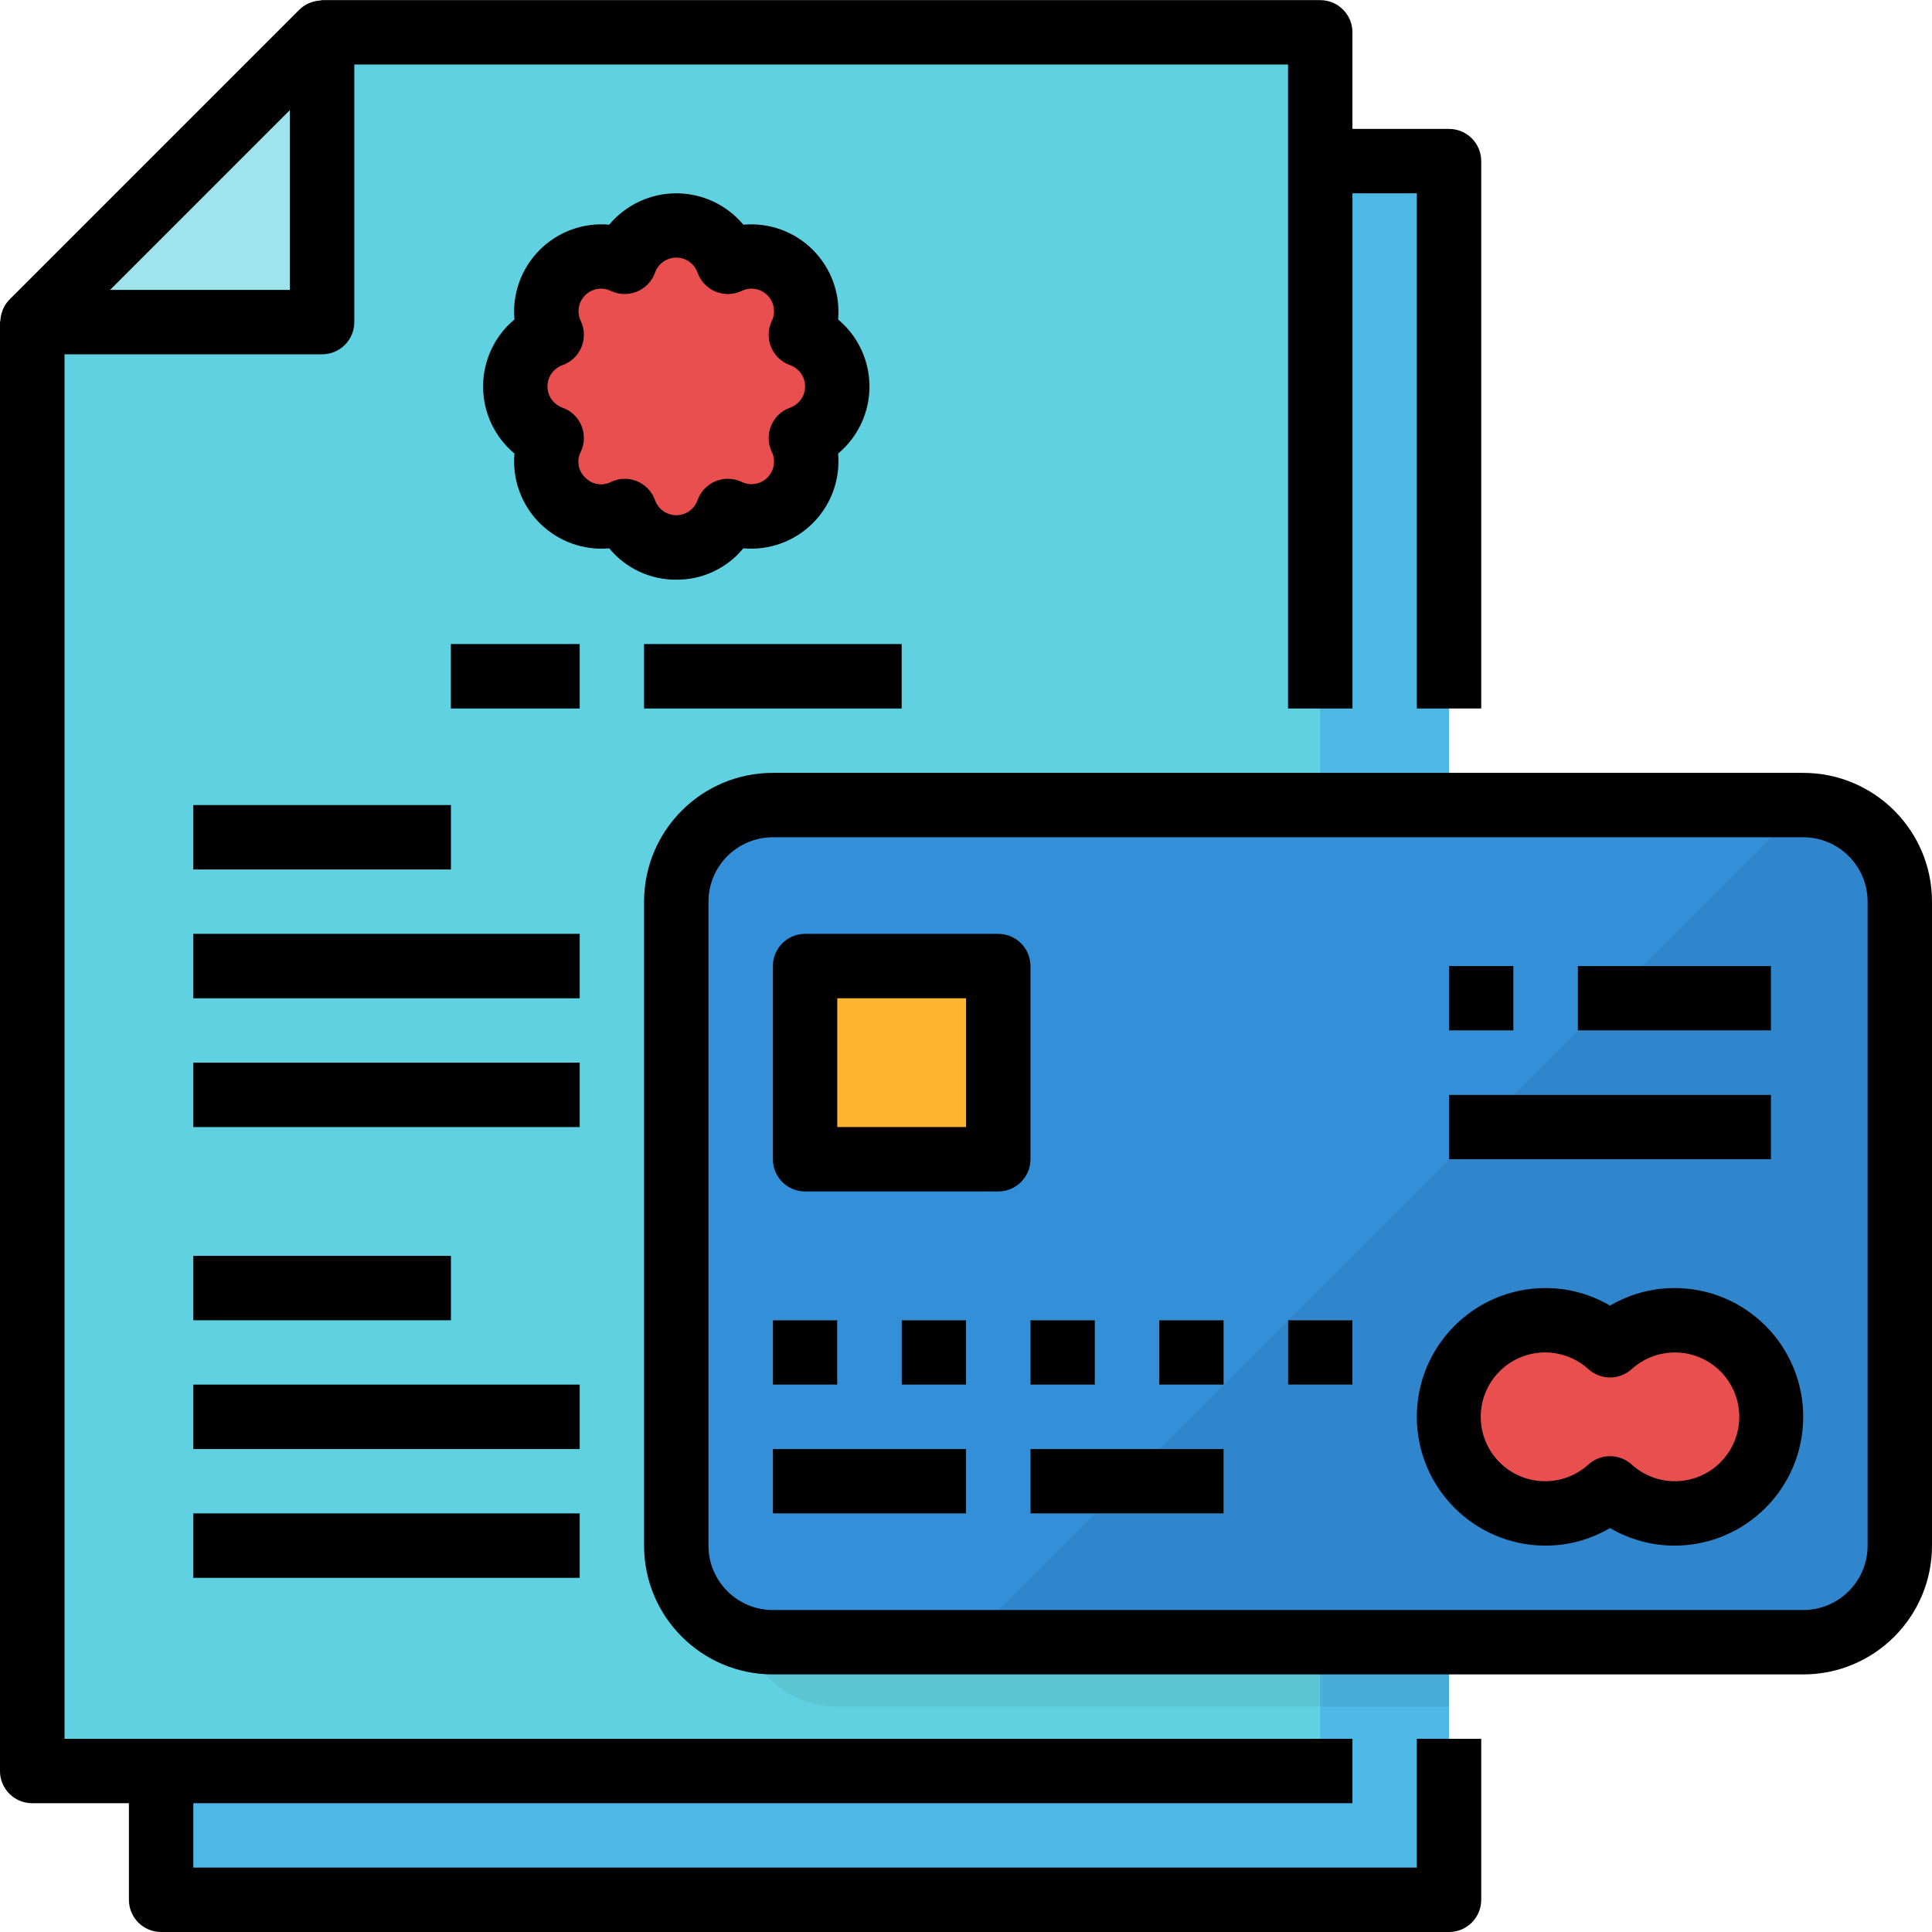
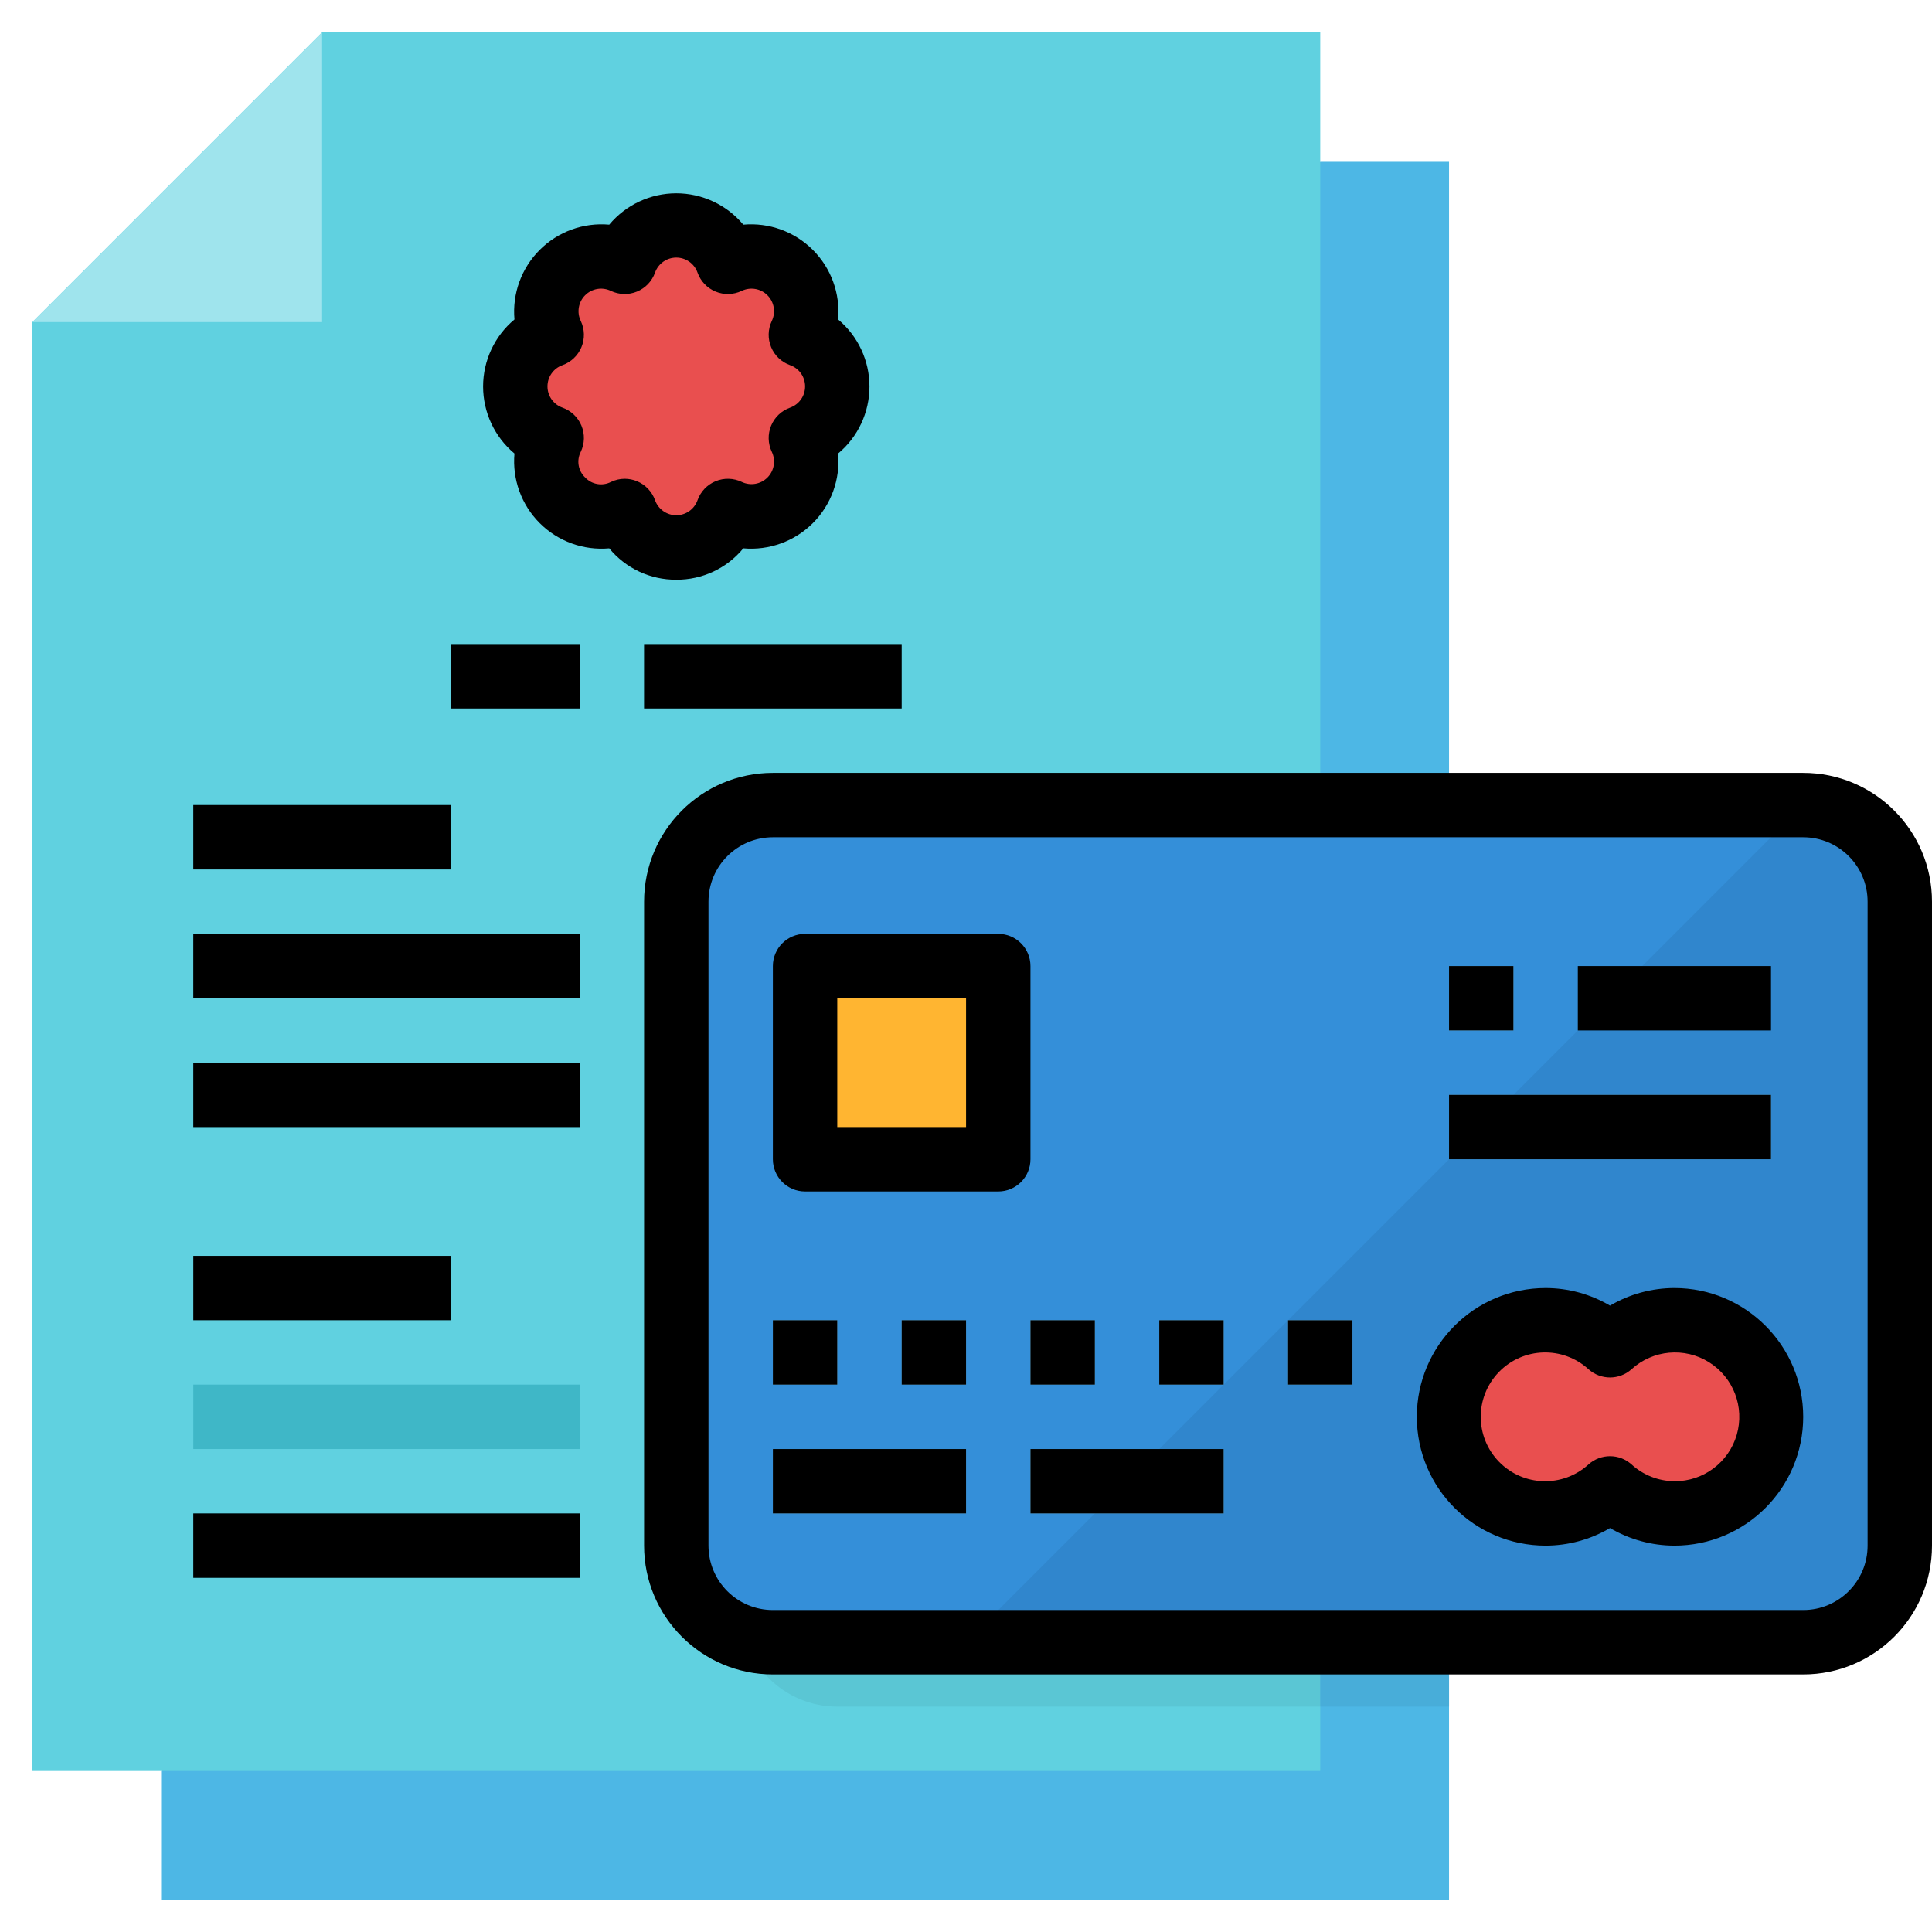
<svg xmlns="http://www.w3.org/2000/svg" height="480pt" viewBox="0 0 480.032 480" width="480pt">
  <path d="m40.031 440.016v32h320v-432h-32" fill="#4db7e5" />
  <path d="m328.031 440.016h-320v-360l72-72h248zm0 0" fill="#60d1e0" />
  <path d="m208.031 216.016c-13.254 0-24 10.746-24 24v160c0 13.254 10.746 24 24 24h120v-208zm0 0" fill="#5ac6d4" />
  <path d="m8.031 80.016h72v-72zm0 0" fill="#9fe4ed" />
  <path d="m198.984 83.215c2.504-5.207 1.445-11.426-2.641-15.512-4.082-4.086-10.305-5.145-15.512-2.641-1.918-5.434-7.059-9.07-12.824-9.07-5.766 0-10.902 3.637-12.824 9.07-5.203-2.469-11.398-1.395-15.465 2.684s-5.125 10.273-2.641 15.469c-5.434 1.922-9.07 7.059-9.07 12.824 0 5.766 3.637 10.906 9.07 12.824-2.469 5.203-1.395 11.398 2.684 15.465s10.273 5.125 15.469 2.641c1.922 5.438 7.059 9.07 12.824 9.07 5.766 0 10.906-3.633 12.824-9.07 5.203 2.469 11.398 1.395 15.465-2.684 4.066-4.074 5.125-10.273 2.641-15.469 5.402-1.941 9.004-7.062 9.004-12.801s-3.602-10.859-9.004-12.801zm0 0" fill="#e94f4f" />
  <g fill="#3fb7c7">
    <path d="m112.031 160.016h32v16h-32zm0 0" />
    <path d="m160.031 160.016h64v16h-64zm0 0" />
    <path d="m48.031 232.016h96v16h-96zm0 0" />
    <path d="m48.031 264.016h96v16h-96zm0 0" />
    <path d="m48.031 200.016h64v16h-64zm0 0" />
    <path d="m48.031 344.016h96v16h-96zm0 0" />
    <path d="m48.031 376.016h96v16h-96zm0 0" />
-     <path d="m48.031 312.016h64v16h-64zm0 0" />
  </g>
  <path d="m192.031 200.016h256c13.254 0 24 10.746 24 24v160c0 13.254-10.746 24-24 24h-256c-13.254 0-24-10.746-24-24v-160c0-13.254 10.746-24 24-24zm0 0" fill="#348fd9" />
  <path d="m448.031 200.016-208 208h208c13.254 0 24-10.746 24-24v-160c0-13.254-10.746-24-24-24zm0 0" fill="#3086cd" />
  <path d="m200.031 240.016h48v48h-48zm0 0" fill="#ffb531" />
  <g fill="#79c6e8">
    <path d="m192.031 328.016h16v16h-16zm0 0" />
    <path d="m224.031 328.016h16v16h-16zm0 0" />
    <path d="m256.031 328.016h16v16h-16zm0 0" />
    <path d="m288.031 328.016h16v16h-16zm0 0" />
    <path d="m320.031 328.016h16v16h-16zm0 0" />
    <path d="m192.031 360.016h48v16h-48zm0 0" />
    <path d="m256.031 360.016h48v16h-48zm0 0" />
-     <path d="m392.031 240.016h48v16h-48zm0 0" />
    <path d="m360.031 240.016h16v16h-16zm0 0" />
    <path d="m360.031 272.016h80v16h-80zm0 0" />
  </g>
  <path d="m416.031 328.016c-5.922.016-11.625 2.238-16 6.23-9.59-8.707-24.363-8.23-33.375 1.074-9.012 9.305-9.012 24.086 0 33.391 9.012 9.309 23.785 9.781 33.375 1.074 7.949 7.215 19.723 8.277 28.832 2.594 9.109-5.68 13.34-16.719 10.355-27.031-2.98-10.312-12.449-17.391-23.188-17.332zm0 0" fill="#e94f4f" />
  <path d="m328.031 408.016h32v16h-32zm0 0" fill="#48add9" />
-   <path d="m8.031 448.016h24v24c0 4.418 3.582 8 8 8h320c4.418 0 8-3.582 8-8v-40h-16v32h-304v-16h288v-16h-320v-344h64c4.418 0 8-3.582 8-8v-64h232v160h16v-128h16v128h16v-136c0-4.418-3.582-8-8-8h-24v-24c0-4.418-3.582-8-8-8h-248c-.168 0-.312.09-.473.098-.715.039-1.422.18-2.102.414-.25.09-.496.152-.738.266-.871.387-1.664.93-2.344 1.598l-72 72c-.668.68-1.211 1.477-1.598 2.344-.113.242-.176.496-.266.746-.23.668-.371 1.367-.414 2.07 0 .176-.098.328-.098.496v359.969c0 2.129.848 4.168 2.355 5.668 1.508 1.5 3.551 2.34 5.676 2.332zm64-420.688v44.688h-44.688zm0 0" />
  <path d="m168.031 144.016c6.445.047 12.562-2.816 16.656-7.793 6.406.574 12.734-1.723 17.281-6.27s6.844-10.875 6.27-17.281c4.941-4.121 7.793-10.223 7.793-16.656s-2.852-12.535-7.793-16.656c.574-6.406-1.723-12.734-6.27-17.281s-10.875-6.844-17.281-6.27c-4.121-4.938-10.223-7.793-16.656-7.793s-12.531 2.855-16.656 7.793c-6.402-.574-12.734 1.723-17.281 6.27s-6.844 10.875-6.27 17.281c-4.938 4.121-7.793 10.223-7.793 16.656s2.855 12.535 7.793 16.656c-.574 6.406 1.723 12.734 6.27 17.281s10.879 6.844 17.281 6.27c4.094 4.977 10.215 7.84 16.656 7.793zm-22.625-25.375c-1.758-1.648-2.207-4.262-1.102-6.402.969-2.043 1.031-4.402.164-6.492s-2.578-3.715-4.707-4.473c-2.238-.793-3.734-2.906-3.734-5.281s1.496-4.488 3.734-5.281c2.129-.758 3.84-2.383 4.707-4.473.867-2.09.805-4.449-.164-6.496-1.039-2.145-.605-4.711 1.082-6.398 1.684-1.684 4.25-2.117 6.398-1.078 2.043.969 4.402 1.027 6.492.164 2.09-.867 3.715-2.578 4.477-4.711.789-2.238 2.906-3.734 5.277-3.734 2.375 0 4.488 1.496 5.281 3.734.758 2.133 2.383 3.844 4.473 4.711 2.094.863 4.449.805 6.496-.164 2.145-1.039 4.711-.605 6.398 1.078 1.684 1.688 2.117 4.254 1.082 6.398-.973 2.047-1.031 4.406-.164 6.496.863 2.09 2.574 3.715 4.707 4.473 2.238.793 3.734 2.906 3.734 5.281s-1.496 4.488-3.734 5.281c-2.133.758-3.844 2.383-4.707 4.473-.867 2.09-.809 4.449.164 6.492 1.035 2.148.602 4.715-1.082 6.402-1.688 1.684-4.254 2.117-6.398 1.078-2.047-.969-4.402-1.027-6.496-.164-2.09.867-3.715 2.578-4.473 4.711-.793 2.234-2.906 3.734-5.281 3.734-2.371 0-4.488-1.5-5.277-3.734-.762-2.137-2.391-3.848-4.48-4.715-.973-.398-2.016-.605-3.066-.605-1.188.004-2.355.277-3.422.797-2.137 1.086-4.73.637-6.379-1.102zm0 0" />
  <path d="m112.031 160.016h32v16h-32zm0 0" />
  <path d="m160.031 160.016h64v16h-64zm0 0" />
  <path d="m48.031 232.016h96v16h-96zm0 0" />
  <path d="m48.031 264.016h96v16h-96zm0 0" />
  <path d="m48.031 200.016h64v16h-64zm0 0" />
-   <path d="m48.031 344.016h96v16h-96zm0 0" />
  <path d="m48.031 376.016h96v16h-96zm0 0" />
  <path d="m48.031 312.016h64v16h-64zm0 0" />
  <path d="m448.031 192.016h-256c-17.672 0-32 14.328-32 32v160c0 17.672 14.328 32 32 32h256c17.676 0 32-14.328 32-32v-160c0-17.672-14.324-32-32-32zm16 192c0 8.836-7.164 16-16 16h-256c-8.836 0-16-7.164-16-16v-160c0-8.836 7.164-16 16-16h256c8.836 0 16 7.164 16 16zm0 0" />
  <path d="m256.031 240.016c0-4.418-3.582-8-8-8h-48c-4.418 0-8 3.582-8 8v48c0 4.418 3.582 8 8 8h48c4.418 0 8-3.582 8-8zm-16 40h-32v-32h32zm0 0" />
  <path d="m192.031 328.016h16v16h-16zm0 0" />
  <path d="m224.031 328.016h16v16h-16zm0 0" />
  <path d="m256.031 328.016h16v16h-16zm0 0" />
  <path d="m288.031 328.016h16v16h-16zm0 0" />
  <path d="m320.031 328.016h16v16h-16zm0 0" />
  <path d="m192.031 360.016h48v16h-48zm0 0" />
  <path d="m256.031 360.016h48v16h-48zm0 0" />
  <path d="m392.031 240.016h48v16h-48zm0 0" />
  <path d="m360.031 240.016h16v16h-16zm0 0" />
  <path d="m360.031 272.016h80v16h-80zm0 0" />
  <path d="m416.031 320.016c-5.625.004-11.152 1.512-16 4.367-4.848-2.855-10.371-4.363-16-4.367-17.672 0-32 14.328-32 32s14.328 32 32 32c5.629-.004 11.152-1.512 16-4.367 4.848 2.855 10.375 4.363 16 4.367 17.676 0 32-14.328 32-32s-14.324-32-32-32zm0 48c-3.941-.031-7.734-1.516-10.648-4.168-3.043-2.738-7.66-2.738-10.703 0-6.391 5.816-16.246 5.508-22.258-.695-6.016-6.207-6.016-16.066 0-22.273 6.012-6.203 15.867-6.512 22.258-.695 3.043 2.738 7.66 2.738 10.703 0 5.301-4.82 13.156-5.535 19.234-1.746 6.082 3.793 8.898 11.16 6.902 18.039-1.996 6.879-8.324 11.594-15.488 11.539zm0 0" />
</svg>